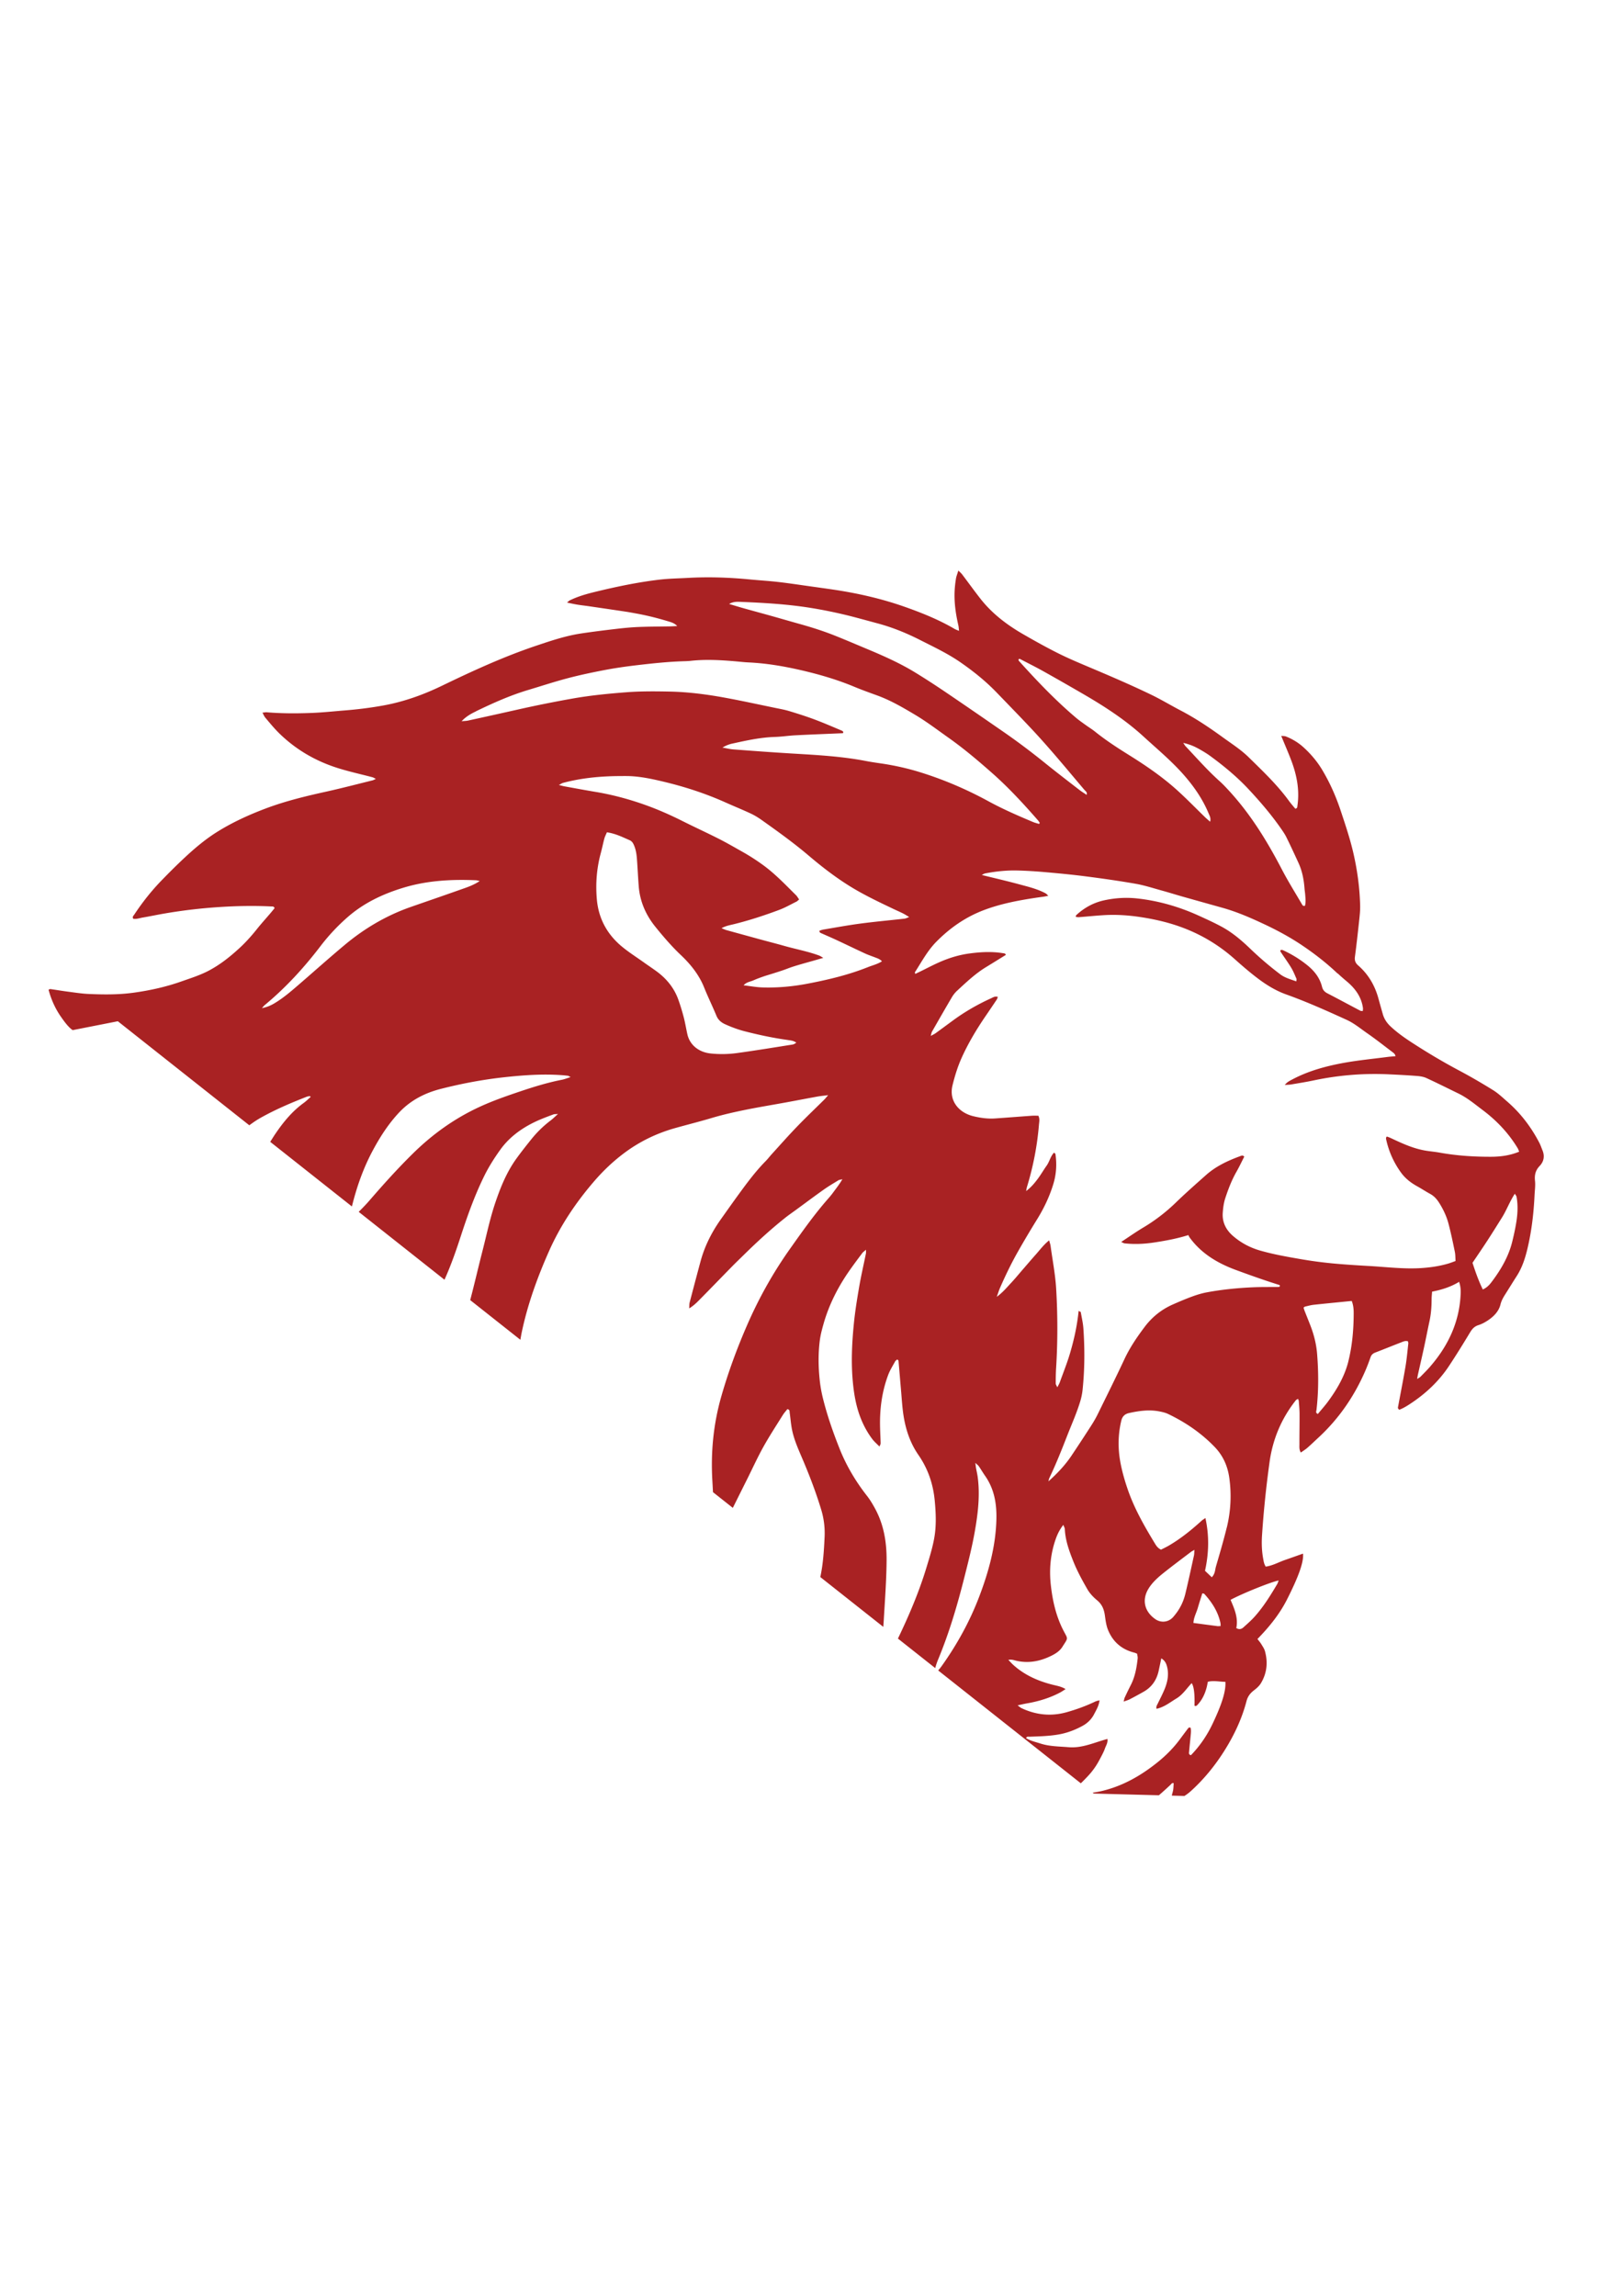
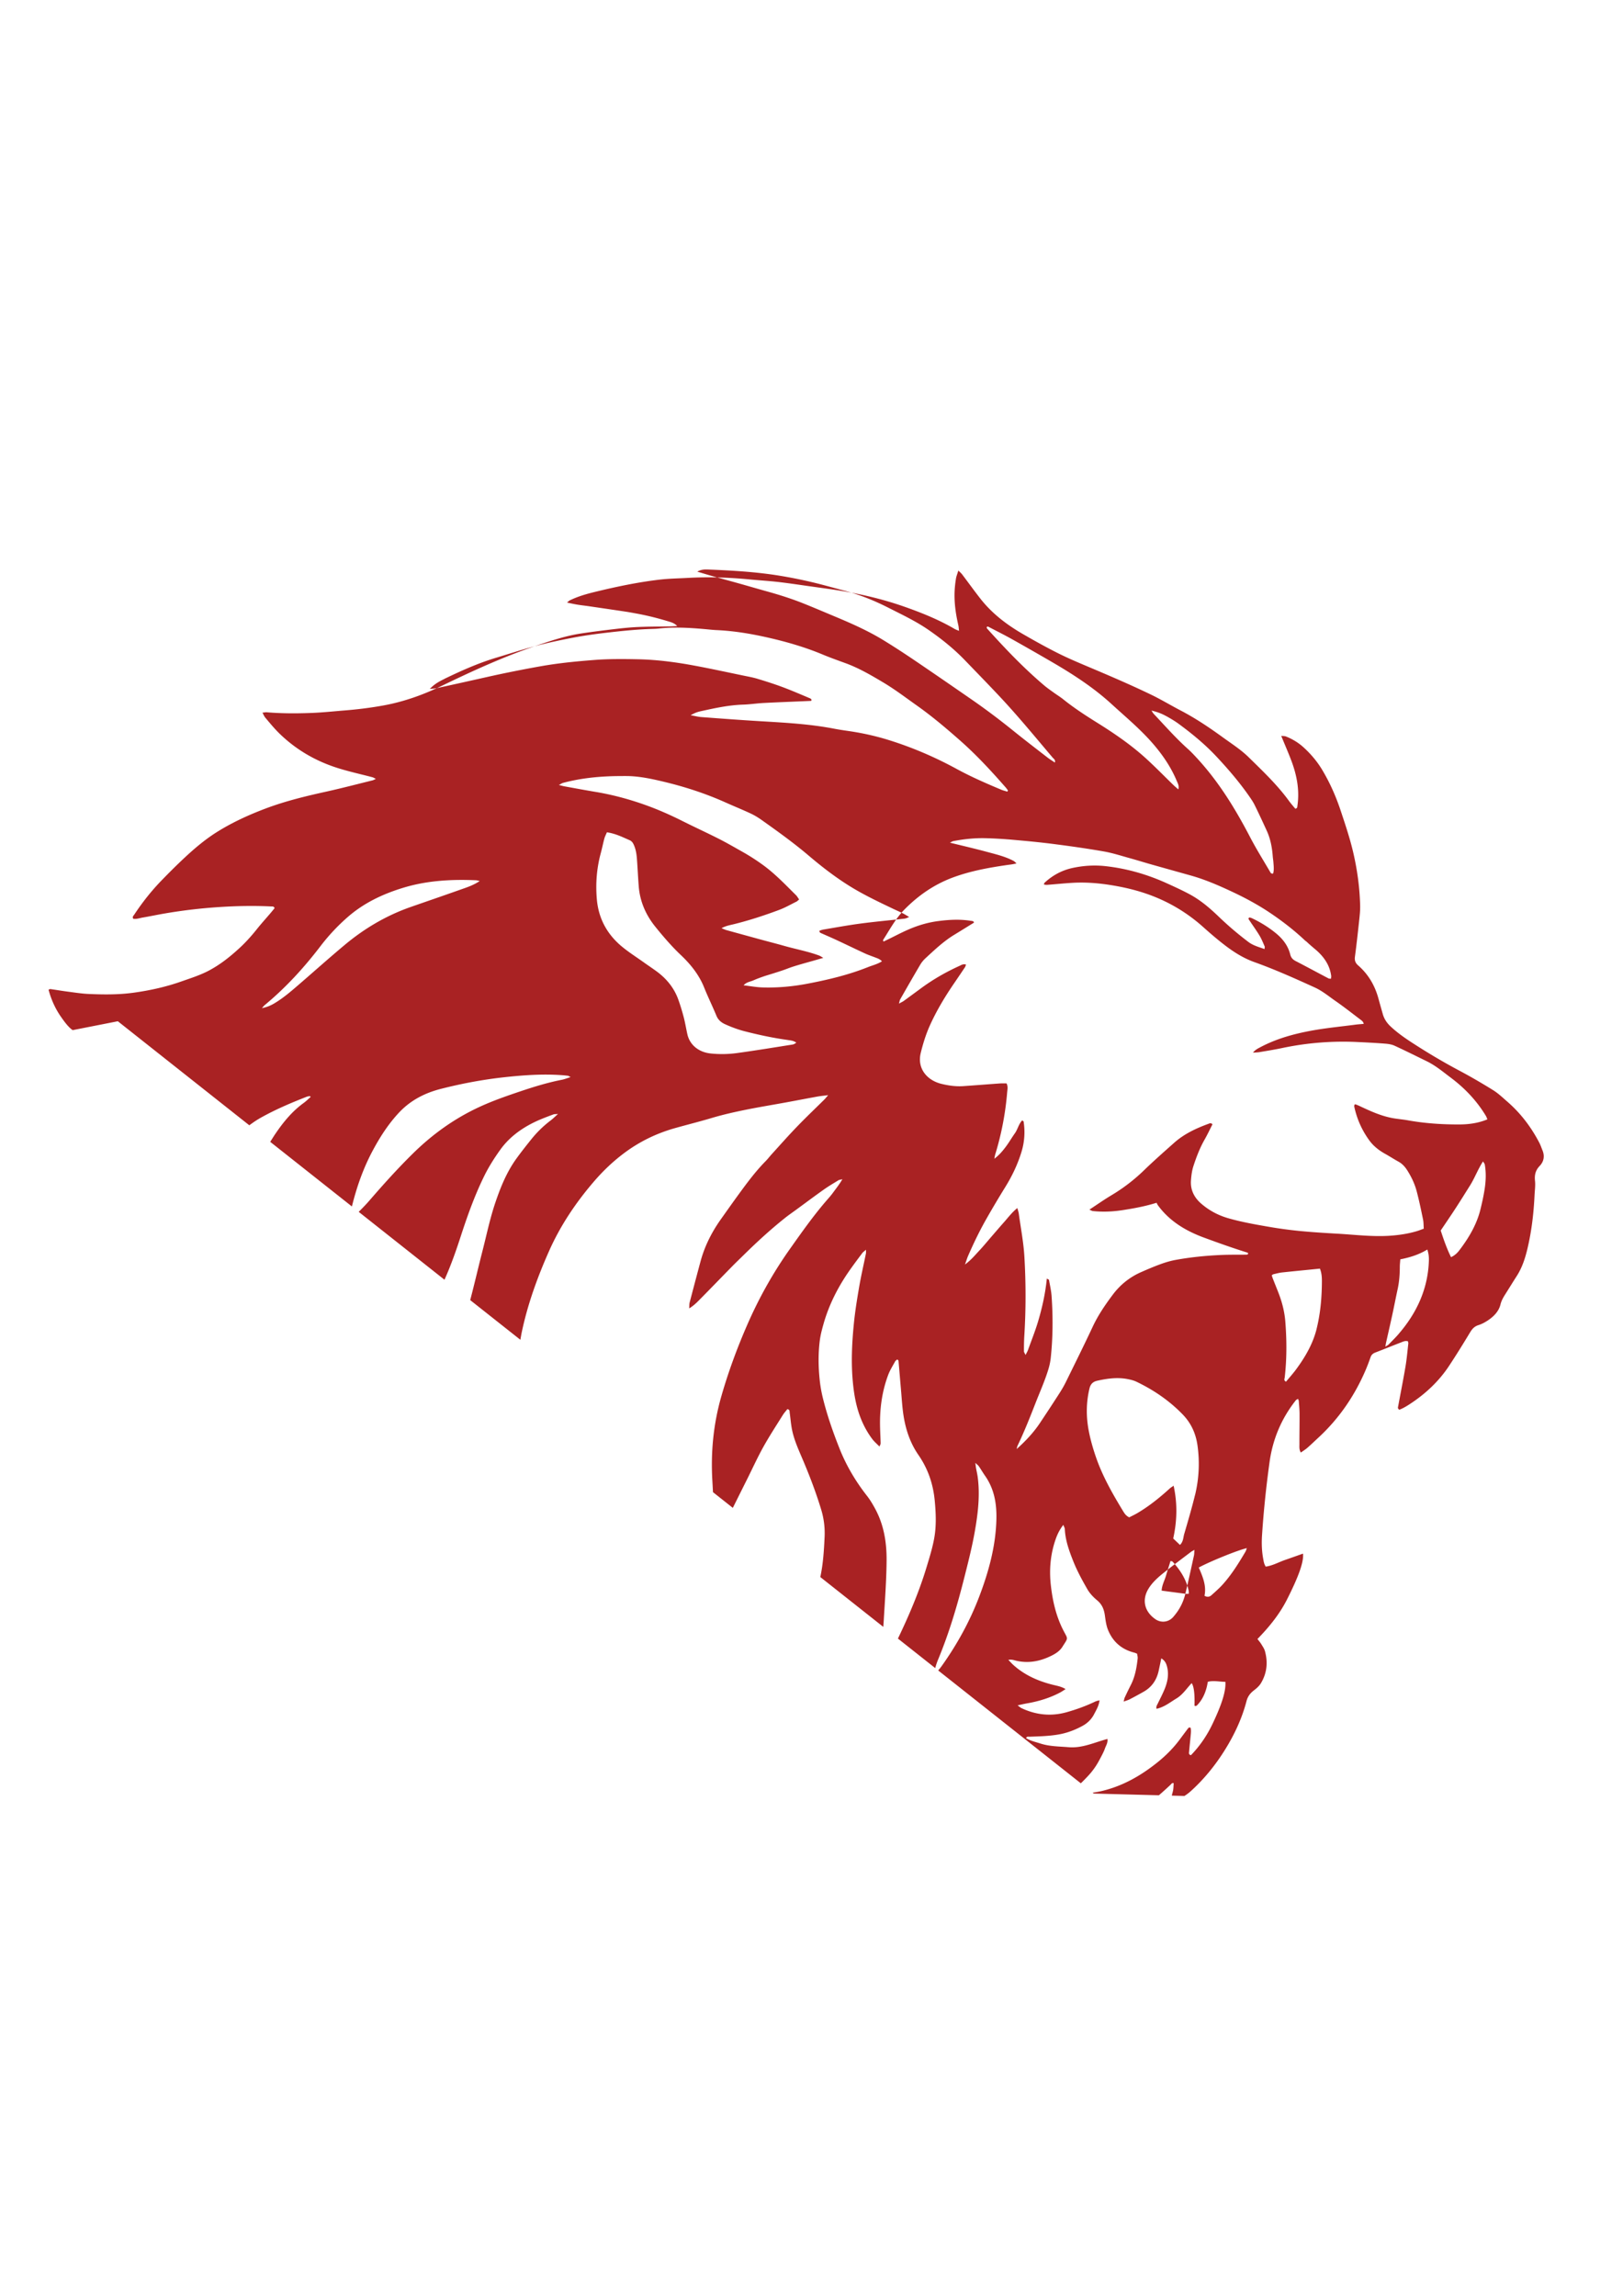
<svg xmlns="http://www.w3.org/2000/svg" data-bbox="17.81 209.221 548.403 449.37" viewBox="0 0 595.28 841.89" data-type="color">
  <g>
-     <path d="M91.44 412.66c1.32-.99 2.69-1.93 4.17-2.76 5.37-3.01 11.06-5.44 16.85-7.7.35-.14.74-.18 1.13-.24.06-.01.16.1.39.26-.87.76-1.66 1.57-2.57 2.23-4.3 3.1-7.49 7.06-10.35 11.24-.68.99-1.29 2.02-1.95 3.03l29.96 23.7c1.75-7.09 4.15-13.99 7.66-20.53 2.63-4.9 5.63-9.61 9.54-13.81 4.15-4.46 9.35-7.24 15.5-8.8 7.62-1.94 15.34-3.39 23.19-4.25 6.96-.76 13.95-1.26 20.97-.77.8.05 1.6.14 2.39.23.18.02.33.16.97.48-1.39.44-2.3.82-3.26 1-5.19 1.02-10.2 2.56-15.16 4.23-5.06 1.7-10.09 3.45-14.91 5.67-9.39 4.32-17.46 10.18-24.57 17.19-5.63 5.54-10.87 11.38-16 17.31-1.21 1.39-2.51 2.72-3.82 4.03l31.46 24.89c2.25-5 4.08-10.15 5.77-15.34 2.49-7.67 5.17-15.29 8.76-22.61 1.67-3.41 3.72-6.64 5.96-9.76 2.84-3.96 6.63-6.99 11.1-9.37 2.68-1.43 5.54-2.5 8.4-3.56.33-.12.74-.07 1.65-.15-1.12.99-1.84 1.72-2.65 2.34a39.926 39.926 0 0 0-7.15 6.95c-1.88 2.34-3.75 4.71-5.5 7.13-3.53 4.91-5.74 10.36-7.64 15.94-1.99 5.83-3.22 11.83-4.74 17.77-1.55 6.03-2.94 12.1-4.53 18.13l18.4 14.55c.17-.94.32-1.88.52-2.81 2.15-10.24 5.73-20.1 10-29.72 4.1-9.24 9.75-17.71 16.51-25.56 3.28-3.81 6.91-7.28 11.02-10.36 5.63-4.22 11.92-7.29 18.89-9.23 4.39-1.23 8.83-2.34 13.19-3.64 4.28-1.28 8.64-2.25 13.03-3.13 4.78-.95 9.6-1.74 14.41-2.62 3.82-.7 7.63-1.44 11.45-2.13 1.17-.21 2.35-.31 3.87-.51-.61.71-.99 1.2-1.43 1.64-3.31 3.28-6.71 6.5-9.93 9.85-3.17 3.27-6.17 6.68-9.23 10.04-.83.91-1.57 1.89-2.44 2.77-3.74 3.81-6.85 8.05-9.95 12.29-2.15 2.96-4.26 5.95-6.37 8.92-3.39 4.77-5.95 9.89-7.45 15.42-1.36 5.03-2.69 10.09-4.01 15.13-.15.58-.1 1.2-.16 2.14 1.61-.98 2.68-2.05 3.72-3.1 4.01-4.05 7.97-8.16 11.96-12.23 1.53-1.56 3.12-3.07 4.68-4.61 4.69-4.6 9.55-9.05 14.74-13.19 1.35-1.08 2.79-2.06 4.19-3.09 3.35-2.45 6.67-4.94 10.06-7.34 1.73-1.23 3.58-2.31 5.4-3.43.28-.17.68-.18 1.44-.38-1.18 2.02-2.42 3.54-3.56 5.1-.5.68-1.05 1.33-1.61 1.97-5.13 5.83-9.55 12.12-13.99 18.38-6.31 8.89-11.54 18.28-15.82 28.13-3.69 8.47-6.86 17.1-9.39 25.91-2.94 10.21-3.95 20.62-3.32 31.18.08 1.36.15 2.72.22 4.09l7.28 5.76c1.78-3.57 3.56-7.14 5.35-10.72 1.94-3.89 3.74-7.85 5.86-11.66 2.21-3.97 4.72-7.8 7.14-11.68.48-.77 1.12-1.46 1.67-2.16.96.23.77.87.84 1.34.26 1.81.4 3.63.71 5.43.64 3.82 2.21 7.38 3.74 10.96 2.7 6.3 5.15 12.67 7.12 19.19.99 3.27 1.39 6.62 1.23 10.02-.23 4.92-.53 9.82-1.57 14.65l23.1 18.27c.06-.85.13-1.7.18-2.56.42-7.28.98-14.57 1.03-21.86.04-6.5-.96-12.93-4.19-18.89-.88-1.63-1.84-3.26-3-4.74-4.22-5.39-7.63-11.17-10.09-17.39-2.42-6.1-4.57-12.27-6.12-18.6-.52-2.13-.9-4.3-1.13-6.48-.51-4.82-.58-9.66.03-14.47.26-2.07.81-4.12 1.38-6.14 2.07-7.3 5.55-14.02 10.05-20.31 1.36-1.91 2.76-3.78 4.17-5.66.26-.34.66-.6 1.35-1.21-.02.76.03 1.08-.03 1.38-.81 4.03-1.75 8.04-2.45 12.09-.79 4.59-1.54 9.19-1.99 13.82-.7 7.08-1.03 14.19-.35 21.31.45 4.74 1.28 9.4 3.16 13.88 1.05 2.49 2.36 4.84 4.02 7.03.67.87 1.55 1.62 2.58 2.67.23-.6.44-.9.43-1.2-.05-1.91-.16-3.83-.21-5.74-.18-6.62.64-13.12 3-19.39.64-1.7 1.66-3.29 2.54-4.92.15-.27.5-.47.77-.7.23.24.44.36.45.49.32 3.63.62 7.27.93 10.9.25 2.82.41 5.64.8 8.45.76 5.39 2.38 10.58 5.59 15.21 3.56 5.16 5.4 10.74 5.97 16.75.43 4.56.63 9.14-.17 13.65-.65 3.67-1.78 7.28-2.87 10.87-2.71 8.95-6.39 17.57-10.46 26.05l13.68 10.82c.29-1.12.66-2.18 1.08-3.19 4.11-9.89 7.09-20.08 9.68-30.37 1.41-5.58 2.83-11.18 3.81-16.84 1.12-6.47 1.89-13.01 1.02-19.59-.16-1.18-.44-2.34-.65-3.51-.07-.43-.11-.87-.22-1.76.66.64 1.04.91 1.28 1.26.8 1.16 1.5 2.38 2.31 3.53 3.36 4.82 4.24 10.18 4.13 15.73-.21 9.86-2.78 19.27-6.3 28.52-3.42 8.99-8.04 17.42-13.71 25.39-.41.59-.88 1.15-1.34 1.7l52.31 41.38c.32-.31.64-.62.95-.93.86-.88 1.73-1.76 2.53-2.69.73-.86 1.41-1.76 2.02-2.7.66-1.01 1.24-2.07 1.8-3.14.56-1.07 1.14-2.14 1.53-3.26.38-1.1 1.15-2.13.92-3.54-4.75 1.26-9.16 3.44-14.22 3.02-3.49-.29-7.04-.26-10.39-1.36-1.76-.57-3.63-.97-5.22-1.96.26-.72.84-.5 1.25-.52 3.5-.13 6.99-.21 10.46-.79 3.21-.53 6.12-1.64 8.89-3.13 1.94-1.04 3.41-2.5 4.37-4.37.79-1.55 1.74-3.04 1.97-5.07-.65.18-1.11.25-1.5.43-3.37 1.62-6.88 2.9-10.52 3.93-5.75 1.62-11.27 1.02-16.59-1.48-.42-.2-.76-.54-1.44-1.03 1.38-.29 2.44-.55 3.5-.73 4.26-.74 8.31-1.98 12.07-3.96.66-.35 1.28-.79 2.03-1.27-1.55-.95-3.15-1.2-4.68-1.58-5.4-1.35-10.3-3.54-14.35-7.15-.63-.56-1.18-1.18-1.96-1.98 1.18-.25 2.01.1 2.81.29 4.52 1.07 8.72.25 12.74-1.69 1.7-.82 3.27-1.8 4.25-3.35 2.2-3.49 2.13-2.7.44-5.94-2.74-5.28-4-10.91-4.65-16.64-.67-5.86-.14-11.66 1.89-17.28.59-1.62 1.35-3.17 2.68-4.9.28.75.54 1.14.55 1.53.18 4.16 1.62 8.09 3.15 11.93 1.4 3.5 3.25 6.88 5.15 10.19.87 1.5 2.18 2.88 3.57 4.03 1.86 1.54 2.53 3.41 2.83 5.56.25 1.8.48 3.66 1.17 5.34 1.7 4.14 4.81 7.07 9.64 8.28.29.07.55.21 1 .38.07.54.27 1.16.21 1.76-.37 3.36-.95 6.68-2.54 9.78-.76 1.48-1.48 2.98-2.18 4.49-.18.38-.23.82-.42 1.53.95-.35 1.61-.52 2.19-.82 1.73-.9 3.45-1.83 5.14-2.79 3.16-1.8 4.84-4.5 5.54-7.78.3-1.41.6-2.83.94-4.47 1.45.9 1.88 2.06 2.17 3.31.62 2.69.12 5.28-.88 7.79-.75 1.87-1.71 3.68-2.59 5.51-.27.57-.71 1.09-.43 1.9 2.88-.65 4.95-2.39 7.25-3.77 2.38-1.43 3.77-3.71 5.62-5.64q1.23 1.76 1.03 8.28c.61.29.91-.12 1.22-.45 1.7-1.86 2.67-4.04 3.27-6.37.16-.62.26-1.24.41-1.96 2.19-.55 4.31.03 6.43.01.23 3.31-1.18 8.04-4.76 15.53-1.99 4.17-4.6 8.02-7.88 11.39-.87-.28-.72-.78-.68-1.2.17-1.91.38-3.81.56-5.72.1-1.07.25-2.14.01-3.14-.67-.3-.86.13-1.06.39-.97 1.27-1.92 2.55-2.87 3.83-2.3 3.11-5.03 5.88-8.11 8.36-6.06 4.88-12.75 8.78-20.67 10.64-1.06.25-2.14.41-3.22.58l.41.32 23.88.63c1.45-1.24 2.86-2.53 4.25-3.83.32-.3.53-.8 1.18-.6-.06.81-.06 1.63-.18 2.43-.11.72-.38 1.41-.5 2.13l4.63.12c.82-.53 1.61-1.11 2.42-1.85 4.91-4.46 8.99-9.54 12.4-15.01 3.51-5.62 6.29-11.58 7.94-17.91.45-1.73 1.36-2.92 2.79-4.01.98-.74 1.95-1.63 2.54-2.64 2.19-3.68 2.55-7.63 1.44-11.67-.26-.95-.89-1.82-1.42-2.7-.38-.61-.88-1.17-1.33-1.77 4.4-4.51 8.15-9.17 10.85-14.52 4.15-8.2 6.18-13.69 5.86-16.79-2.26.8-4.47 1.59-6.69 2.36-2.3.8-4.42 2.04-6.98 2.41-.65-.99-.77-1.97-.95-2.95-.51-2.8-.6-5.63-.42-8.46.59-9.01 1.53-17.99 2.77-26.95 1.16-8.32 4.28-15.87 9.65-22.66.15-.19.45-.3.78-.51.12.33.26.55.28.78.12 1.55.28 3.1.29 4.65.02 3.74-.06 7.47-.05 11.21 0 .96-.14 1.97.52 3.06.88-.64 1.71-1.13 2.41-1.75 1.37-1.2 2.67-2.46 4-3.69 7.69-7.1 13.3-15.41 17.29-24.66.69-1.61 1.31-3.25 1.88-4.89.3-.86.87-1.36 1.76-1.7 3.13-1.2 6.23-2.47 9.35-3.67.8-.31 1.61-.74 2.59-.44.05.27.17.54.14.8-.32 2.81-.56 5.63-1.03 8.42-.82 4.86-1.79 9.7-2.68 14.55-.08.42-.3.89.42 1.33 1.18-.45 2.34-1.11 3.46-1.83 5.95-3.82 10.95-8.49 14.72-14.17 2.68-4.05 5.23-8.17 7.73-12.32.76-1.26 1.56-2.23 3.13-2.72 1.21-.38 2.35-1.01 3.4-1.7 2.23-1.48 4.04-3.37 4.65-5.85.34-1.39.99-2.54 1.74-3.72 1.4-2.2 2.75-4.43 4.17-6.63 2.06-3.18 3.17-6.68 4.01-10.24 1.52-6.43 2.27-12.95 2.58-19.52.08-1.73.35-3.48.17-5.19-.23-2.12.13-3.87 1.72-5.53 1.52-1.59 1.88-3.58 1.04-5.65-.38-.94-.7-1.91-1.17-2.82-2.95-5.66-6.77-10.78-11.78-15.12-1.67-1.45-3.29-3.01-5.17-4.18-4.06-2.52-8.2-4.94-12.44-7.19-5.98-3.18-11.77-6.63-17.4-10.29-2.77-1.8-5.46-3.71-7.85-5.96-1.37-1.3-2.29-2.75-2.78-4.46-.52-1.86-1.06-3.71-1.56-5.57-1.27-4.71-3.6-8.9-7.49-12.29-1.05-.92-1.34-1.87-1.17-3.17.57-4.25 1.04-8.52 1.5-12.78.21-1.99.46-4.01.41-6-.16-6.4-1-12.72-2.43-19-1.22-5.37-2.98-10.6-4.72-15.83-1.72-5.17-3.92-10.16-6.76-14.91-1.84-3.08-4.15-5.82-6.87-8.29-1.87-1.7-4.03-3.01-6.44-3.97-.48-.19-1.07-.14-1.72-.21 1.3 3.19 2.6 6.15 3.74 9.17 2 5.33 3.02 10.78 2.2 16.42-.06.42.04.94-.78 1.12-.73-.9-1.55-1.81-2.26-2.78-4.28-5.91-9.63-10.99-14.89-16.14-2.82-2.76-6.21-4.92-9.42-7.25-4.95-3.59-10.03-7.01-15.53-9.88-3.57-1.86-7-3.94-10.63-5.7-7.61-3.68-15.42-7.02-23.24-10.32-3.81-1.61-7.64-3.23-11.32-5.09-4.38-2.21-8.66-4.6-12.89-7.05-5.88-3.42-11.14-7.51-15.23-12.71-2.34-2.97-4.52-6.03-6.81-9.04-.31-.42-.75-.76-1.36-1.38-.36 1.18-.72 2.03-.87 2.9-.24 1.44-.41 2.89-.49 4.35-.23 4.31.37 8.56 1.34 12.77.14.59.16 1.21.27 2.09-.72-.3-1.17-.44-1.56-.66-5.76-3.39-12.01-5.91-18.36-8.15-8.43-2.97-17.19-4.97-26.11-6.3-2.77-.41-5.55-.79-8.32-1.18-3.97-.55-7.92-1.16-11.9-1.62-3.58-.41-7.19-.62-10.78-.97-7.5-.71-15-.96-22.52-.53-3.4.19-6.82.23-10.19.62-8.05.94-15.94 2.6-23.76 4.5-3.18.77-6.34 1.68-9.27 3.11-.3.14-.52.41-1.02.82 1.5.3 2.65.56 3.8.75 1.28.21 2.58.35 3.87.53 4.65.68 9.3 1.36 13.95 2.06 1.29.19 2.56.44 3.84.67 4.03.73 7.99 1.74 11.89 2.93.99.3 2.06.6 3.07 1.66-1.19.06-2.04.12-2.88.13-3.81.07-7.61.06-11.42.22-2.69.11-5.39.38-8.06.69-4.26.5-8.53 1.03-12.77 1.66-5.65.84-11.01 2.64-16.35 4.43-12.04 4.03-23.44 9.27-34.74 14.73-6.72 3.25-13.76 5.82-21.27 7.21-4.81.89-9.66 1.49-14.54 1.88-4.19.34-8.37.79-12.57.93-5.3.19-10.62.19-15.92-.26-.44-.04-.91.08-1.61.15.44.78.67 1.38 1.08 1.86 1.53 1.8 3.03 3.65 4.71 5.34 6.07 6.06 13.4 10.45 21.89 13.12 4.16 1.31 8.46 2.24 12.69 3.36.36.1.68.32 1.23.6-.55.25-.87.45-1.23.54-5.59 1.38-11.16 2.84-16.79 4.09-7.58 1.67-15.1 3.48-22.33 6.2-6.21 2.34-12.19 5.07-17.73 8.52-5.13 3.19-9.58 7.14-13.85 11.23-2.27 2.17-4.48 4.4-6.67 6.65-3.78 3.9-7.09 8.11-10.03 12.56-.27.4-.82.82-.33 1.5 1.18.2 2.31-.26 3.47-.45 2.75-.47 5.48-1.05 8.23-1.52 6.69-1.14 13.43-1.92 20.23-2.35 6.2-.39 12.41-.5 18.62-.2.45.02 1.03-.11 1.26.65-.54.65-1.12 1.37-1.72 2.07-1.53 1.79-3.13 3.55-4.59 5.38-2 2.51-4.12 4.92-6.51 7.12-3.45 3.18-7.12 6.12-11.4 8.37-3.13 1.64-6.54 2.71-9.89 3.89-5.7 2.02-11.61 3.33-17.66 4.16-5.48.75-10.99.7-16.49.45-2.49-.11-4.97-.51-7.45-.83-2.18-.28-4.34-.65-6.51-.96-.17-.02-.36.11-.68.23.95 3.55 2.43 6.92 4.6 10.01 1.08 1.53 2.2 3.11 3.62 4.35.2.17.42.3.62.47l16.57-3.26 48.22 38.15Zm199.42-29.64c-6.79 1.07-13.58 2.19-20.4 3.13-3.26.45-6.57.52-9.89.16-4.33-.48-7.59-3.14-8.46-7.05-.46-2.05-.79-4.14-1.32-6.18-.58-2.21-1.24-4.41-2.02-6.58-1.48-4.09-4.15-7.48-7.82-10.2-1.64-1.21-3.35-2.33-5-3.52-2.69-1.91-5.51-3.7-8-5.79-5.47-4.6-8.42-10.37-9.03-17.11-.52-5.77-.08-11.47 1.45-17.1.48-1.76.83-3.56 1.31-5.33.19-.69.55-1.34.92-2.24 3.2.47 5.75 1.78 8.36 2.91.97.42 1.36 1.3 1.71 2.17.8 2.01.91 4.11 1.05 6.2.19 2.82.33 5.64.55 8.46.42 5.52 2.53 10.49 6.12 14.93 2.92 3.61 5.94 7.13 9.36 10.37 3.65 3.46 6.67 7.28 8.5 11.84 1.41 3.51 3.09 6.93 4.54 10.43.62 1.48 1.73 2.44 3.21 3.1 2.34 1.05 4.73 1.95 7.26 2.59 4.06 1.04 8.14 1.94 12.28 2.64 1.18.2 2.37.37 3.56.55.98.15 1.99.22 2.99.97-.47.25-.82.57-1.22.63Zm41.05-46.16c-5.46.62-10.93 1.11-16.36 1.83-4.54.6-9.05 1.44-13.57 2.19-.48.08-.94.27-1.38.39-.17.67.34.83.78 1.02 1.8.8 3.61 1.58 5.4 2.41 3.48 1.62 6.93 3.3 10.41 4.91 1.16.54 2.38.95 3.58 1.41.9.36 1.88.6 2.71 1.5-1.63 1.05-3.47 1.47-5.15 2.14-7.16 2.86-14.7 4.65-22.33 6.1-5.4 1.02-10.88 1.51-16.4 1.34-2.18-.07-4.36-.48-6.87-.78 1.1-1.23 2.46-1.3 3.55-1.79 1.17-.52 2.37-.97 3.58-1.39 1.21-.42 2.45-.77 3.67-1.16 1.23-.39 2.46-.77 3.67-1.19 1.12-.38 2.22-.84 3.34-1.21 1.21-.4 2.45-.76 3.69-1.12 1.24-.36 2.48-.7 3.72-1.05 1.23-.35 2.45-.7 4.02-1.15-.72-.4-1.09-.69-1.52-.85-4.1-1.52-8.43-2.31-12.64-3.5-2.96-.84-5.96-1.6-8.93-2.41-4.13-1.13-8.25-2.26-12.37-3.4-.54-.15-1.05-.4-1.87-.72 1.57-.87 3.03-1.11 4.43-1.45 5.7-1.4 11.25-3.22 16.7-5.26 2.2-.82 4.25-2 6.35-3.04.33-.16.58-.47.98-.79-.41-.57-.71-1.15-1.17-1.6-3.88-3.82-7.59-7.78-12.1-11.05-2.36-1.72-4.8-3.29-7.36-4.74-2.9-1.63-5.78-3.31-8.75-4.82-4.38-2.22-8.86-4.27-13.25-6.47-4.48-2.25-9.06-4.29-13.83-5.99-5.9-2.1-11.93-3.73-18.16-4.77-3.84-.64-7.67-1.36-11.5-2.05-.48-.09-.95-.23-2-.49.8-.42 1.12-.66 1.48-.76 5.49-1.47 11.13-2.18 16.84-2.42 2.1-.09 4.21-.1 6.31-.1 4.75.01 9.34 1.01 13.9 2.1 7.77 1.86 15.3 4.32 22.52 7.55 3.05 1.37 6.17 2.63 9.2 4.04 1.42.66 2.78 1.48 4.04 2.37 5.93 4.21 11.83 8.44 17.35 13.13 4.91 4.17 10.05 8.14 15.65 11.56 4.84 2.95 10 5.4 15.15 7.86 1.24.59 2.51 1.14 3.74 1.75.69.34 1.33.77 2.31 1.34-.72.27-1.12.5-1.54.55Zm102.85 247.59c-.67 2.77-1.88 5.35-3.74 7.65-.35.44-.7.89-1.11 1.27-1.71 1.59-4.25 1.75-6.22.35-4.11-2.91-4.79-7.16-2.55-10.96 1.33-2.26 3.31-4.09 5.4-5.77 3.36-2.69 6.83-5.27 10.26-7.88.22-.17.49-.3 1.28-.77-.06.96-.04 1.48-.14 1.98-1.04 4.72-2.05 9.44-3.18 14.14Zm11.66 11.85c-2.86-.37-5.72-.75-8.7-1.15.1-2.03 1.1-3.73 1.62-5.55.5-1.75 1.08-3.5 1.64-5.31.26.07.62.07.76.23 2.85 3.14 5.04 6.59 5.89 10.64.07.34.04.69.06 1.13-.5.01-.9.07-1.27.02Zm3.53-36.16c-1.17 4.79-2.57 9.54-3.96 14.29-.37 1.28-.29 2.73-1.54 3.96l-2.48-2.36c1.4-6.38 1.6-12.69.15-19.35-.68.47-1.08.69-1.39.98-3.68 3.35-7.55 6.49-11.93 9.07-.99.58-2.04 1.07-2.97 1.55-1.24-.61-1.78-1.51-2.3-2.37-3.84-6.32-7.49-12.73-9.87-19.63-1.2-3.47-2.21-7.03-2.83-10.61-.83-4.89-.74-9.8.43-14.67.36-1.51 1.21-2.46 2.83-2.82 3.71-.82 7.46-1.35 11.27-.58 1.07.21 2.17.48 3.12.94 6.44 3.09 12.16 7.03 17 12.04 3.18 3.3 4.81 7.13 5.4 11.38.85 6.11.54 12.21-.92 18.21Zm19.03 19.43c-.25.65-.34 1.01-.52 1.31-2.51 4.24-5.1 8.45-8.49 12.18-1.21 1.32-2.58 2.51-3.93 3.73-.69.62-1.51.87-2.6.24.78-3.64-.65-7.02-2.1-10.35 4.02-2.2 14.74-6.55 17.63-7.1Zm25.57-80.34c-1.35 5.4-4.14 10.21-7.49 14.76-1.15 1.57-2.48 3.03-3.71 4.53-.94-.45-.54-1.04-.49-1.51.79-6.82.77-13.64.23-20.48-.28-3.58-1.14-7.02-2.44-10.39-.7-1.81-1.43-3.6-2.14-5.41-.16-.41-.28-.84-.4-1.21.27-.19.41-.35.58-.39 1.07-.24 2.13-.55 3.21-.66 4.55-.49 9.11-.92 13.88-1.4.67 1.71.73 3.27.72 4.8-.03 5.84-.53 11.65-1.96 17.36Zm30.12 1.78c-1.17 1.35-2.46 2.62-3.72 3.9-.24.24-.59.39-1.18.77.14-.76.2-1.2.3-1.63.76-3.38 1.54-6.75 2.27-10.13.68-3.12 1.27-6.25 1.95-9.37.59-2.69.78-5.4.79-8.14 0-.89.11-1.78.18-2.75 3.54-.7 6.81-1.71 9.91-3.6.5 1.52.62 2.83.57 4.16-.35 10.08-4.29 18.93-11.08 26.78Zm31.49-52.91c-.4 2.52-.95 5.01-1.57 7.49-1.3 5.11-3.91 9.69-7.11 14-.88 1.18-1.75 2.42-3.62 3.27-1.6-3.27-2.7-6.47-3.78-9.77 1.8-2.68 3.64-5.36 5.41-8.08 1.83-2.8 3.59-5.65 5.37-8.48 1.72-2.74 2.79-5.78 4.74-8.78.33.56.59.83.64 1.12.55 3.09.41 6.18-.08 9.24Zm-65.51-91.14c1.11 1.06 2.28 2.06 3.46 3.05 3.12 2.64 5.26 5.74 5.79 9.65.05.34-.04.69-.06 1.11-.38-.05-.71-.01-.93-.14-4-2.1-7.96-4.25-11.97-6.32-1.13-.58-1.76-1.26-2.06-2.48-.77-3.1-2.65-5.64-5.28-7.78-2.72-2.22-5.69-4.05-8.91-5.55-.25-.12-.55-.14-.8-.2-.53.35-.22.69-.03.97 1.24 1.88 2.58 3.71 3.74 5.63.77 1.27 1.31 2.66 1.91 4.01.09.21-.02.5-.05.97-2.13-.76-4.19-1.3-5.92-2.61-3.79-2.87-7.38-5.92-10.77-9.17-3.25-3.13-6.67-6.09-10.76-8.3-2.67-1.44-5.46-2.71-8.23-3.97-7.14-3.26-14.65-5.46-22.59-6.35-4.12-.46-8.21-.2-12.23.68-4 .88-7.35 2.78-10.21 5.43-.12.11-.11.33-.21.63.38.04.75.14 1.1.12 3.19-.24 6.38-.58 9.57-.76 4.31-.24 8.64.06 12.89.69 4.14.62 8.23 1.48 12.24 2.73 8.61 2.69 16.07 6.96 22.56 12.75 2.65 2.37 5.35 4.7 8.2 6.87 3.23 2.46 6.7 4.64 10.68 6.06 7.56 2.71 14.84 5.98 22.11 9.29 2.81 1.28 5.11 3.23 7.58 4.94 3.11 2.16 6.08 4.5 9.09 6.78.5.39 1.13.74 1.28 1.63-1.06.1-2.03.15-2.99.28-5.34.7-10.73 1.21-16.01 2.17-6.57 1.2-12.99 2.96-18.85 6.07-.92.49-1.89.92-2.76 2.03 1.01-.08 1.69-.08 2.35-.19 2.75-.47 5.51-.9 8.23-1.48 9.12-1.93 18.35-2.68 27.71-2.23 3.41.16 6.81.33 10.21.6 1.18.09 2.43.29 3.46.77 3.94 1.81 7.8 3.75 11.69 5.64 3.31 1.61 6.04 3.92 8.9 6.07 5.25 3.93 9.59 8.57 12.87 14.01.23.38.35.82.55 1.27-3.36 1.4-6.84 1.86-10.33 1.87-6.32.02-12.62-.4-18.85-1.52-1.57-.28-3.18-.43-4.76-.67-4.72-.72-8.92-2.68-13.11-4.65-.45-.21-.91-.38-1.37-.55-.05-.02-.15.04-.3.1-.04.23-.16.5-.11.74.95 4.44 2.75 8.57 5.5 12.36 1.53 2.11 3.55 3.7 5.9 5 1.63.91 3.17 1.92 4.81 2.82 1.52.84 2.52 2.04 3.37 3.41 1.5 2.41 2.67 4.93 3.36 7.61.88 3.37 1.59 6.78 2.29 10.19.22 1.06.18 2.16.27 3.38-.9.32-1.71.65-2.54.9-3.24.97-6.57 1.46-9.99 1.69-6.44.42-12.81-.4-19.21-.76-4.6-.26-9.21-.55-13.79-.99a153.3 153.3 0 0 1-11.3-1.53c-5.02-.87-10.04-1.75-14.93-3.16-3.81-1.1-7.14-2.94-9.98-5.43-2.56-2.25-3.89-5.07-3.65-8.39.13-1.82.35-3.62.93-5.38 1.09-3.32 2.33-6.57 4.09-9.66 1.05-1.84 1.94-3.76 2.87-5.56-.59-.65-1.07-.33-1.49-.18-4.58 1.67-8.91 3.72-12.48 6.88-3.79 3.37-7.6 6.72-11.22 10.23a64.873 64.873 0 0 1-11.9 9.1c-2.66 1.59-5.18 3.37-8.06 5.26.65.27.94.48 1.25.51 3.71.41 7.4.22 11.07-.35 4.04-.63 8.05-1.35 12.32-2.68.14.26.27.61.5.92 4.15 5.7 10 9.31 16.88 11.85 5.3 1.95 10.61 3.85 16.01 5.53.08.02.12.14.18.21.03.53-.4.51-.78.52-3 .03-6.01-.02-9.02.11-5.7.25-11.37.81-16.97 1.85-1.85.35-3.67.9-5.43 1.55-2.41.88-4.77 1.89-7.1 2.92-4.23 1.87-7.63 4.67-10.27 8.17-2.82 3.75-5.45 7.6-7.42 11.82-3.17 6.78-6.51 13.49-9.81 20.21-.69 1.41-1.49 2.78-2.34 4.11a718.07 718.07 0 0 1-7.22 11.01c-2.33 3.51-5.26 6.6-8.52 9.53.11-.41.15-.85.33-1.23 2.44-5.09 4.51-10.31 6.55-15.54 1.67-4.28 3.58-8.49 4.87-12.89.35-1.23.61-2.49.75-3.75.8-7.55.84-15.12.31-22.68-.14-2-.61-3.97-.96-5.95-.02-.11-.29-.19-.78-.48-.55 5.44-1.68 10.53-3.16 15.54-1.06 3.6-2.48 7.11-3.75 10.66-.19.51-.48.98-.9 1.83-.3-.67-.59-1.02-.59-1.36 0-1.92.02-3.84.14-5.74.6-9.67.59-19.34.02-29-.31-5.27-1.34-10.5-2.05-15.75-.08-.59-.3-1.17-.53-2.05-2.03 1.66-3.35 3.46-4.83 5.13-1.57 1.77-3.1 3.56-4.65 5.35-1.49 1.71-2.91 3.47-4.47 5.13-1.53 1.62-2.91 3.37-5.26 5.11.53-1.47.81-2.42 1.21-3.32 1.96-4.48 4.08-8.89 6.51-13.18 2.29-4.04 4.67-8.04 7.12-12 2.5-4.05 4.52-8.32 5.89-12.81 1.11-3.63 1.36-7.35.78-11.1-.02-.13-.26-.24-.52-.46-1.33 1.4-1.63 3.27-2.7 4.77-1.14 1.6-2.11 3.31-3.29 4.88-1.12 1.49-2.3 2.96-4.23 4.44.15-.76.19-1.13.29-1.47 2.3-7.48 3.77-15.09 4.41-22.84.09-1.07.38-2.16-.22-3.33-.79 0-1.57-.04-2.35.01-4.49.32-8.98.68-13.47.99-2.72.19-5.39-.18-8.03-.82-5.34-1.29-9.01-5.67-7.63-11.32.83-3.38 1.85-6.71 3.28-9.93 2.46-5.5 5.57-10.68 9.01-15.7 1.32-1.93 2.63-3.87 3.93-5.81.18-.27.25-.61.4-.99-1.05-.33-1.72.16-2.39.47-5.02 2.28-9.74 4.99-14.11 8.21-2.1 1.54-4.19 3.09-6.3 4.62-.44.32-.97.55-1.81 1.02.23-.77.27-1.23.48-1.6 2.4-4.19 4.8-8.39 7.26-12.56.51-.87 1.17-1.72 1.93-2.42 3.37-3.1 6.68-6.28 10.71-8.72 2.4-1.46 4.78-2.95 7.16-4.41-.15-.64-.72-.59-1.18-.66-4-.64-7.97-.42-11.97.1-3.91.51-7.58 1.63-11.11 3.18-2.42 1.06-4.75 2.3-7.12 3.46-.6.29-1.2.57-1.83.88-.07-.3-.19-.5-.13-.61 2.48-3.84 4.59-7.89 7.9-11.23 4.94-4.99 10.62-9.01 17.53-11.61 6.53-2.45 13.37-3.67 20.29-4.67.49-.07.99-.12 1.48-.2.49-.08.97-.18 1.73-.33-.45-.4-.71-.75-1.08-.94-3.07-1.63-6.48-2.42-9.84-3.33-4.41-1.19-8.88-2.22-13.5-3.36.48-.22.86-.5 1.29-.58 3.83-.73 7.71-1.15 11.62-1.06 3.4.08 6.81.29 10.2.59 4.99.44 9.98.91 14.95 1.55 6.15.79 12.3 1.66 18.41 2.73 3.23.57 6.37 1.6 9.53 2.47 2.59.71 5.15 1.52 7.73 2.25 4.88 1.38 9.76 2.74 14.65 4.11 5.29 1.49 10.26 3.66 15.16 5.96 5 2.34 9.83 4.97 14.34 8.04 4.51 3.06 8.77 6.4 12.67 10.11Zm-51.26-82.52c1.54.86 3.07 1.75 4.47 2.77 5.01 3.67 9.76 7.59 13.95 12.06 4.31 4.6 8.38 9.35 11.94 14.45.75 1.08 1.51 2.17 2.08 3.33 1.52 3.08 2.96 6.19 4.39 9.31 1.42 3.07 2.02 6.3 2.26 9.59.06.73.19 1.45.24 2.18.1 1.36.27 2.72-.1 4.04-.74.2-.95-.3-1.15-.66-2.45-4.19-5.04-8.33-7.27-12.61-5.48-10.51-11.65-20.63-19.99-29.54-.91-.98-1.83-1.95-2.83-2.84-4.52-4.05-8.47-8.56-12.59-12.92-.19-.2-.31-.45-.81-1.18 2.25.52 3.88 1.18 5.4 2.03Zm-64.92-32.6c2.78 1.45 5.59 2.85 8.32 4.38 4.86 2.72 9.7 5.49 14.52 8.29 7.87 4.57 15.47 9.5 22.07 15.55 5.16 4.72 10.6 9.24 15.13 14.48 3.61 4.16 6.67 8.68 8.75 13.67.38.9.95 1.81.58 3.12-.72-.64-1.28-1.1-1.81-1.61-3.29-3.19-6.49-6.48-9.88-9.58-5.46-5-11.62-9.24-18-13.22-4.3-2.68-8.54-5.43-12.46-8.58-1.12-.9-2.38-1.67-3.56-2.52-1.18-.85-2.38-1.68-3.48-2.61-7.58-6.42-14.34-13.53-20.9-20.81-.12-.13-.15-.32-.22-.49.26-.51.66-.22.94-.07Zm-102.79-21.13c8.61.35 17.21.85 25.72 2.22 5.23.85 10.4 1.93 15.52 3.26 2.98.78 5.95 1.6 8.93 2.4 5.4 1.45 10.51 3.52 15.43 6.01 5.08 2.58 10.25 5 14.91 8.22 4.81 3.32 9.31 6.94 13.3 11.07 4.37 4.53 8.77 9.04 13.07 13.63 6.7 7.16 12.88 14.71 19.19 22.15.4.46 1.11.83.81 1.81-.92-.62-1.81-1.15-2.61-1.77-4.28-3.31-8.58-6.61-12.78-10-4.96-4-10.06-7.84-15.33-11.48-6.94-4.8-13.9-9.6-20.9-14.34-3.7-2.5-7.45-4.95-11.28-7.29-5.59-3.42-11.63-6.1-17.73-8.65-3.82-1.6-7.63-3.23-11.48-4.77-4.4-1.77-8.95-3.2-13.55-4.48-3.35-.93-6.69-1.91-10.04-2.85-3.35-.94-6.71-1.84-10.06-2.78-1.8-.51-3.59-1.06-5.38-1.59 1.48-.88 2.88-.83 4.26-.77Zm-97.1 40.12c6.18-2.98 12.44-5.8 19.11-7.8 4.84-1.45 9.64-3.03 14.53-4.32 4.41-1.16 8.89-2.11 13.39-2.97 3.81-.73 7.67-1.29 11.53-1.75 5.95-.7 11.91-1.35 17.92-1.52.7-.02 1.4-.05 2.1-.12 5.6-.63 11.2-.31 16.8.18 1.5.13 2.99.31 4.49.38 6.44.29 12.75 1.35 18.98 2.77 6.81 1.55 13.49 3.49 19.9 6.16 2.73 1.14 5.53 2.14 8.33 3.16 4.97 1.8 9.44 4.42 13.89 7.07 4.37 2.6 8.37 5.66 12.49 8.57 5.63 3.99 10.83 8.41 15.95 12.93 6 5.31 11.33 11.11 16.53 17.04.31.35.57.74.84 1.11-.08.15-.16.29-.24.43-.73-.23-1.48-.4-2.18-.69-5.55-2.33-11.07-4.73-16.32-7.59-7.86-4.29-16.1-7.85-24.74-10.56-4.82-1.52-9.8-2.63-14.86-3.37-1.88-.27-3.76-.55-5.62-.91-8.87-1.7-17.88-2.17-26.88-2.71-7.2-.43-14.4-.97-21.59-1.51-1.18-.09-2.34-.39-3.95-.67 1.39-.82 2.47-1.21 3.62-1.46 5.15-1.13 10.29-2.28 15.64-2.44 2.49-.08 4.97-.47 7.47-.6 5.79-.3 11.59-.51 17.46-.77.4-.66-.34-.91-.8-1.1-3.27-1.38-6.53-2.79-9.87-4.03-2.97-1.1-6-2.06-9.04-2.98-1.61-.49-3.29-.79-4.95-1.13-6.06-1.25-12.1-2.57-18.19-3.7-6.79-1.26-13.63-2.17-20.57-2.32-5.31-.11-10.63-.16-15.92.24-6.68.51-13.33 1.16-19.92 2.33-6.57 1.17-13.1 2.47-19.6 3.93-6.2 1.4-12.41 2.77-18.62 4.13-.64.14-1.32.14-2.38.24 1.66-1.78 3.47-2.75 5.29-3.63ZM97.04 368.62c7.8-6.45 14.49-13.79 20.49-21.64 2.98-3.9 6.33-7.49 10.09-10.76 5.73-4.99 12.55-8.29 20.03-10.59 8.76-2.71 17.79-3.23 26.96-2.83.28.01.56.11 1.35.28-2.51 1.67-4.98 2.41-7.37 3.26-5.96 2.11-11.93 4.16-17.9 6.24-9.07 3.17-17.06 7.93-24.18 13.87-5.88 4.91-11.57 10.02-17.38 15.02-2.68 2.31-5.38 4.61-8.49 6.46-1.25.74-2.53 1.35-4.58 1.78.57-.64.75-.89.98-1.09Z" fill="#a92223" data-color="1" />
+     <path d="M91.44 412.66c1.32-.99 2.69-1.93 4.17-2.76 5.37-3.01 11.06-5.44 16.85-7.7.35-.14.74-.18 1.13-.24.06-.01.16.1.39.26-.87.76-1.66 1.57-2.57 2.23-4.3 3.1-7.49 7.06-10.35 11.24-.68.99-1.29 2.02-1.95 3.03l29.96 23.7c1.75-7.09 4.15-13.99 7.66-20.53 2.63-4.9 5.63-9.61 9.54-13.81 4.15-4.46 9.35-7.24 15.5-8.8 7.62-1.94 15.34-3.39 23.19-4.25 6.96-.76 13.95-1.26 20.97-.77.8.05 1.6.14 2.39.23.18.02.33.16.97.48-1.39.44-2.3.82-3.26 1-5.19 1.02-10.2 2.56-15.16 4.23-5.06 1.7-10.09 3.45-14.91 5.67-9.39 4.32-17.46 10.18-24.57 17.19-5.63 5.54-10.87 11.38-16 17.31-1.21 1.39-2.51 2.72-3.82 4.03l31.46 24.89c2.25-5 4.08-10.15 5.77-15.34 2.49-7.67 5.17-15.29 8.76-22.61 1.67-3.41 3.72-6.64 5.96-9.76 2.84-3.96 6.63-6.99 11.1-9.37 2.68-1.43 5.54-2.5 8.4-3.56.33-.12.74-.07 1.65-.15-1.12.99-1.84 1.72-2.65 2.34a39.926 39.926 0 0 0-7.15 6.95c-1.88 2.34-3.75 4.71-5.5 7.13-3.53 4.91-5.74 10.36-7.64 15.94-1.99 5.83-3.22 11.83-4.74 17.77-1.55 6.03-2.94 12.1-4.53 18.13l18.4 14.55c.17-.94.32-1.88.52-2.81 2.15-10.24 5.73-20.1 10-29.72 4.1-9.24 9.75-17.71 16.51-25.56 3.28-3.81 6.91-7.28 11.02-10.36 5.63-4.22 11.92-7.29 18.89-9.23 4.39-1.23 8.83-2.34 13.19-3.64 4.28-1.28 8.64-2.25 13.03-3.13 4.78-.95 9.6-1.74 14.41-2.62 3.82-.7 7.63-1.44 11.45-2.13 1.17-.21 2.35-.31 3.87-.51-.61.71-.99 1.2-1.43 1.64-3.31 3.28-6.71 6.5-9.93 9.85-3.17 3.27-6.17 6.68-9.23 10.04-.83.91-1.57 1.89-2.44 2.77-3.74 3.81-6.85 8.05-9.95 12.29-2.15 2.96-4.26 5.95-6.37 8.92-3.39 4.77-5.95 9.89-7.45 15.42-1.36 5.03-2.69 10.09-4.01 15.13-.15.58-.1 1.2-.16 2.14 1.61-.98 2.68-2.05 3.72-3.1 4.01-4.05 7.97-8.16 11.96-12.23 1.53-1.56 3.12-3.07 4.68-4.61 4.69-4.6 9.55-9.05 14.74-13.19 1.35-1.08 2.79-2.06 4.19-3.09 3.35-2.45 6.67-4.94 10.06-7.34 1.73-1.23 3.58-2.31 5.4-3.43.28-.17.68-.18 1.44-.38-1.18 2.02-2.42 3.54-3.56 5.1-.5.68-1.05 1.33-1.61 1.97-5.13 5.83-9.55 12.12-13.99 18.38-6.31 8.89-11.54 18.28-15.82 28.13-3.69 8.47-6.86 17.1-9.39 25.91-2.94 10.21-3.95 20.62-3.32 31.18.08 1.36.15 2.72.22 4.09l7.28 5.76c1.78-3.57 3.56-7.14 5.35-10.72 1.94-3.89 3.74-7.85 5.86-11.66 2.21-3.97 4.72-7.8 7.14-11.68.48-.77 1.12-1.46 1.67-2.16.96.23.77.87.84 1.34.26 1.81.4 3.63.71 5.43.64 3.82 2.21 7.38 3.74 10.96 2.7 6.3 5.15 12.67 7.12 19.19.99 3.27 1.39 6.62 1.23 10.02-.23 4.92-.53 9.82-1.57 14.65l23.1 18.27c.06-.85.13-1.7.18-2.56.42-7.28.98-14.57 1.03-21.86.04-6.5-.96-12.93-4.19-18.89-.88-1.63-1.84-3.26-3-4.74-4.22-5.39-7.63-11.17-10.09-17.39-2.42-6.1-4.57-12.27-6.12-18.6-.52-2.13-.9-4.3-1.13-6.48-.51-4.82-.58-9.66.03-14.47.26-2.07.81-4.12 1.38-6.14 2.07-7.3 5.55-14.02 10.05-20.31 1.36-1.91 2.76-3.78 4.17-5.66.26-.34.66-.6 1.35-1.21-.02.76.03 1.08-.03 1.38-.81 4.03-1.75 8.04-2.45 12.09-.79 4.59-1.54 9.19-1.99 13.82-.7 7.08-1.03 14.19-.35 21.31.45 4.74 1.28 9.4 3.16 13.88 1.05 2.49 2.36 4.84 4.02 7.03.67.87 1.55 1.62 2.58 2.67.23-.6.44-.9.43-1.2-.05-1.91-.16-3.83-.21-5.74-.18-6.62.64-13.12 3-19.39.64-1.7 1.66-3.29 2.54-4.92.15-.27.5-.47.77-.7.23.24.44.36.45.49.32 3.63.62 7.27.93 10.9.25 2.82.41 5.64.8 8.45.76 5.39 2.38 10.58 5.59 15.21 3.56 5.16 5.4 10.74 5.97 16.75.43 4.56.63 9.14-.17 13.65-.65 3.67-1.78 7.28-2.87 10.87-2.71 8.95-6.39 17.57-10.46 26.05l13.68 10.82c.29-1.12.66-2.18 1.08-3.19 4.11-9.89 7.09-20.08 9.68-30.37 1.41-5.58 2.83-11.18 3.81-16.84 1.12-6.47 1.89-13.01 1.02-19.59-.16-1.18-.44-2.34-.65-3.51-.07-.43-.11-.87-.22-1.76.66.64 1.04.91 1.28 1.26.8 1.16 1.5 2.38 2.31 3.53 3.36 4.82 4.24 10.18 4.13 15.73-.21 9.86-2.78 19.27-6.3 28.52-3.42 8.99-8.04 17.42-13.71 25.39-.41.59-.88 1.15-1.34 1.7l52.31 41.38c.32-.31.64-.62.95-.93.86-.88 1.73-1.76 2.53-2.69.73-.86 1.41-1.76 2.02-2.7.66-1.01 1.24-2.07 1.8-3.14.56-1.07 1.14-2.14 1.53-3.26.38-1.1 1.15-2.13.92-3.54-4.75 1.26-9.16 3.44-14.22 3.02-3.49-.29-7.04-.26-10.39-1.36-1.76-.57-3.63-.97-5.22-1.96.26-.72.84-.5 1.25-.52 3.5-.13 6.99-.21 10.46-.79 3.21-.53 6.12-1.64 8.89-3.13 1.94-1.04 3.41-2.5 4.37-4.37.79-1.55 1.74-3.04 1.97-5.07-.65.18-1.11.25-1.5.43-3.37 1.62-6.88 2.9-10.52 3.93-5.75 1.62-11.27 1.02-16.59-1.48-.42-.2-.76-.54-1.44-1.03 1.38-.29 2.44-.55 3.5-.73 4.26-.74 8.31-1.98 12.07-3.96.66-.35 1.28-.79 2.03-1.27-1.55-.95-3.15-1.2-4.68-1.58-5.4-1.35-10.3-3.54-14.35-7.15-.63-.56-1.18-1.18-1.96-1.98 1.18-.25 2.01.1 2.81.29 4.52 1.07 8.72.25 12.74-1.69 1.7-.82 3.27-1.8 4.25-3.35 2.2-3.49 2.13-2.7.44-5.94-2.74-5.28-4-10.91-4.65-16.64-.67-5.86-.14-11.66 1.89-17.28.59-1.62 1.35-3.17 2.68-4.9.28.75.54 1.14.55 1.53.18 4.16 1.62 8.09 3.15 11.93 1.4 3.5 3.25 6.88 5.15 10.19.87 1.5 2.18 2.88 3.57 4.03 1.86 1.54 2.53 3.41 2.83 5.56.25 1.8.48 3.66 1.17 5.34 1.7 4.14 4.81 7.07 9.64 8.28.29.07.55.21 1 .38.07.54.27 1.16.21 1.76-.37 3.36-.95 6.68-2.54 9.78-.76 1.48-1.48 2.98-2.18 4.49-.18.38-.23.82-.42 1.53.95-.35 1.61-.52 2.19-.82 1.73-.9 3.45-1.83 5.14-2.79 3.16-1.8 4.84-4.5 5.54-7.78.3-1.41.6-2.83.94-4.47 1.45.9 1.88 2.06 2.17 3.31.62 2.69.12 5.28-.88 7.79-.75 1.87-1.71 3.68-2.59 5.51-.27.57-.71 1.09-.43 1.9 2.88-.65 4.95-2.39 7.25-3.77 2.38-1.43 3.77-3.71 5.62-5.64q1.23 1.76 1.03 8.28c.61.29.91-.12 1.22-.45 1.7-1.86 2.67-4.04 3.27-6.37.16-.62.26-1.24.41-1.96 2.19-.55 4.31.03 6.43.01.23 3.31-1.18 8.04-4.76 15.53-1.99 4.17-4.6 8.02-7.88 11.39-.87-.28-.72-.78-.68-1.2.17-1.91.38-3.81.56-5.72.1-1.07.25-2.14.01-3.14-.67-.3-.86.13-1.06.39-.97 1.27-1.92 2.55-2.87 3.83-2.3 3.11-5.03 5.88-8.11 8.36-6.06 4.88-12.75 8.78-20.67 10.64-1.06.25-2.14.41-3.22.58l.41.32 23.88.63c1.45-1.24 2.86-2.53 4.25-3.83.32-.3.53-.8 1.18-.6-.06.81-.06 1.63-.18 2.43-.11.72-.38 1.41-.5 2.13l4.63.12c.82-.53 1.61-1.11 2.42-1.85 4.91-4.46 8.99-9.54 12.4-15.01 3.51-5.62 6.29-11.58 7.94-17.91.45-1.73 1.36-2.92 2.79-4.01.98-.74 1.95-1.63 2.54-2.64 2.19-3.68 2.55-7.63 1.44-11.67-.26-.95-.89-1.82-1.42-2.7-.38-.61-.88-1.17-1.33-1.77 4.4-4.51 8.15-9.17 10.85-14.52 4.15-8.2 6.18-13.69 5.86-16.79-2.26.8-4.47 1.59-6.69 2.36-2.3.8-4.42 2.04-6.98 2.41-.65-.99-.77-1.97-.95-2.95-.51-2.8-.6-5.63-.42-8.46.59-9.01 1.53-17.99 2.77-26.95 1.16-8.32 4.28-15.87 9.65-22.66.15-.19.45-.3.78-.51.12.33.26.55.28.78.12 1.55.28 3.1.29 4.65.02 3.74-.06 7.47-.05 11.21 0 .96-.14 1.97.52 3.06.88-.64 1.71-1.13 2.41-1.75 1.37-1.2 2.67-2.46 4-3.69 7.69-7.1 13.3-15.41 17.29-24.66.69-1.61 1.31-3.25 1.88-4.89.3-.86.87-1.36 1.76-1.7 3.13-1.2 6.23-2.47 9.35-3.67.8-.31 1.61-.74 2.59-.44.05.27.17.54.14.8-.32 2.81-.56 5.63-1.03 8.42-.82 4.86-1.79 9.7-2.68 14.55-.08.42-.3.89.42 1.33 1.18-.45 2.34-1.11 3.46-1.83 5.95-3.82 10.95-8.49 14.72-14.17 2.68-4.05 5.23-8.17 7.73-12.32.76-1.26 1.56-2.23 3.13-2.72 1.21-.38 2.35-1.01 3.4-1.7 2.23-1.48 4.04-3.37 4.65-5.85.34-1.39.99-2.54 1.74-3.72 1.4-2.2 2.75-4.43 4.17-6.63 2.06-3.18 3.17-6.68 4.01-10.24 1.52-6.43 2.27-12.95 2.58-19.52.08-1.73.35-3.48.17-5.19-.23-2.12.13-3.87 1.72-5.53 1.52-1.59 1.88-3.58 1.04-5.65-.38-.94-.7-1.91-1.17-2.82-2.95-5.66-6.77-10.78-11.78-15.12-1.67-1.45-3.29-3.01-5.17-4.18-4.06-2.52-8.2-4.94-12.44-7.19-5.98-3.18-11.77-6.63-17.4-10.29-2.77-1.8-5.46-3.71-7.85-5.96-1.37-1.3-2.29-2.75-2.78-4.46-.52-1.86-1.06-3.71-1.56-5.57-1.27-4.71-3.6-8.9-7.49-12.29-1.05-.92-1.34-1.87-1.17-3.17.57-4.25 1.04-8.52 1.5-12.78.21-1.99.46-4.01.41-6-.16-6.4-1-12.72-2.43-19-1.22-5.37-2.98-10.6-4.72-15.83-1.72-5.17-3.92-10.16-6.76-14.91-1.84-3.08-4.15-5.82-6.87-8.29-1.87-1.7-4.03-3.01-6.44-3.97-.48-.19-1.07-.14-1.72-.21 1.3 3.19 2.6 6.15 3.74 9.17 2 5.33 3.02 10.78 2.2 16.42-.06.42.04.94-.78 1.12-.73-.9-1.55-1.81-2.26-2.78-4.28-5.91-9.63-10.99-14.89-16.14-2.82-2.76-6.21-4.92-9.42-7.25-4.95-3.59-10.03-7.01-15.53-9.88-3.57-1.86-7-3.94-10.63-5.7-7.61-3.68-15.42-7.02-23.24-10.32-3.81-1.61-7.64-3.23-11.32-5.09-4.38-2.21-8.66-4.6-12.89-7.05-5.88-3.42-11.14-7.51-15.23-12.71-2.34-2.97-4.52-6.03-6.81-9.04-.31-.42-.75-.76-1.36-1.38-.36 1.18-.72 2.03-.87 2.9-.24 1.44-.41 2.89-.49 4.35-.23 4.31.37 8.56 1.34 12.77.14.59.16 1.21.27 2.09-.72-.3-1.17-.44-1.56-.66-5.76-3.39-12.01-5.91-18.36-8.15-8.43-2.97-17.19-4.97-26.11-6.3-2.77-.41-5.55-.79-8.32-1.18-3.97-.55-7.92-1.16-11.9-1.62-3.58-.41-7.19-.62-10.78-.97-7.5-.71-15-.96-22.52-.53-3.4.19-6.82.23-10.19.62-8.05.94-15.94 2.6-23.76 4.5-3.18.77-6.34 1.68-9.27 3.11-.3.14-.52.41-1.02.82 1.5.3 2.65.56 3.8.75 1.28.21 2.58.35 3.87.53 4.65.68 9.3 1.36 13.95 2.06 1.29.19 2.56.44 3.84.67 4.03.73 7.99 1.74 11.89 2.93.99.3 2.06.6 3.07 1.66-1.19.06-2.04.12-2.88.13-3.81.07-7.61.06-11.42.22-2.69.11-5.39.38-8.06.69-4.26.5-8.53 1.03-12.77 1.66-5.65.84-11.01 2.64-16.35 4.43-12.04 4.03-23.44 9.27-34.74 14.73-6.72 3.25-13.76 5.82-21.27 7.21-4.81.89-9.66 1.49-14.54 1.88-4.19.34-8.37.79-12.57.93-5.3.19-10.62.19-15.92-.26-.44-.04-.91.08-1.61.15.44.78.67 1.38 1.08 1.86 1.53 1.8 3.03 3.65 4.71 5.34 6.07 6.06 13.4 10.45 21.89 13.12 4.16 1.31 8.46 2.24 12.69 3.36.36.1.68.32 1.23.6-.55.25-.87.45-1.23.54-5.59 1.38-11.16 2.84-16.79 4.09-7.58 1.67-15.1 3.48-22.33 6.2-6.21 2.34-12.19 5.07-17.73 8.52-5.13 3.19-9.58 7.14-13.85 11.23-2.27 2.17-4.48 4.4-6.67 6.65-3.78 3.9-7.09 8.11-10.03 12.56-.27.4-.82.82-.33 1.5 1.18.2 2.31-.26 3.47-.45 2.75-.47 5.48-1.05 8.23-1.52 6.69-1.14 13.43-1.92 20.23-2.35 6.2-.39 12.41-.5 18.62-.2.45.02 1.03-.11 1.26.65-.54.65-1.12 1.37-1.72 2.07-1.53 1.79-3.13 3.55-4.59 5.38-2 2.51-4.12 4.92-6.51 7.12-3.45 3.18-7.12 6.12-11.4 8.37-3.13 1.64-6.54 2.71-9.89 3.89-5.7 2.02-11.61 3.33-17.66 4.16-5.48.75-10.99.7-16.49.45-2.49-.11-4.97-.51-7.45-.83-2.18-.28-4.34-.65-6.51-.96-.17-.02-.36.11-.68.23.95 3.55 2.43 6.92 4.6 10.01 1.08 1.53 2.2 3.11 3.62 4.35.2.17.42.3.62.47l16.57-3.26 48.22 38.15Zm199.42-29.64c-6.79 1.07-13.58 2.19-20.4 3.13-3.26.45-6.57.52-9.89.16-4.33-.48-7.59-3.14-8.46-7.05-.46-2.05-.79-4.14-1.32-6.18-.58-2.21-1.24-4.41-2.02-6.58-1.48-4.09-4.15-7.48-7.82-10.2-1.64-1.21-3.35-2.33-5-3.52-2.69-1.91-5.51-3.7-8-5.79-5.47-4.6-8.42-10.37-9.03-17.11-.52-5.77-.08-11.47 1.45-17.1.48-1.76.83-3.56 1.31-5.33.19-.69.55-1.34.92-2.24 3.2.47 5.75 1.78 8.36 2.91.97.42 1.36 1.3 1.71 2.17.8 2.01.91 4.11 1.05 6.2.19 2.82.33 5.64.55 8.46.42 5.52 2.53 10.49 6.12 14.93 2.92 3.61 5.94 7.13 9.36 10.37 3.65 3.46 6.67 7.28 8.5 11.84 1.41 3.51 3.09 6.93 4.54 10.43.62 1.48 1.73 2.44 3.21 3.1 2.34 1.05 4.73 1.95 7.26 2.59 4.06 1.04 8.14 1.94 12.28 2.64 1.18.2 2.37.37 3.56.55.98.15 1.99.22 2.99.97-.47.25-.82.57-1.22.63Zm41.05-46.16c-5.46.62-10.93 1.11-16.36 1.83-4.54.6-9.05 1.44-13.57 2.19-.48.08-.94.27-1.38.39-.17.67.34.83.78 1.02 1.8.8 3.61 1.58 5.4 2.41 3.48 1.62 6.93 3.3 10.41 4.91 1.16.54 2.38.95 3.58 1.41.9.36 1.88.6 2.71 1.5-1.63 1.05-3.47 1.47-5.15 2.14-7.16 2.86-14.7 4.65-22.33 6.1-5.4 1.02-10.88 1.51-16.4 1.34-2.18-.07-4.36-.48-6.87-.78 1.1-1.23 2.46-1.3 3.55-1.79 1.17-.52 2.37-.97 3.58-1.39 1.21-.42 2.45-.77 3.67-1.16 1.23-.39 2.46-.77 3.67-1.19 1.12-.38 2.22-.84 3.34-1.21 1.21-.4 2.45-.76 3.69-1.12 1.24-.36 2.48-.7 3.72-1.05 1.23-.35 2.45-.7 4.02-1.15-.72-.4-1.09-.69-1.52-.85-4.1-1.52-8.43-2.31-12.64-3.5-2.96-.84-5.96-1.6-8.93-2.41-4.13-1.13-8.25-2.26-12.37-3.4-.54-.15-1.05-.4-1.87-.72 1.57-.87 3.03-1.11 4.43-1.45 5.7-1.4 11.25-3.22 16.7-5.26 2.2-.82 4.25-2 6.35-3.04.33-.16.58-.47.98-.79-.41-.57-.71-1.15-1.17-1.6-3.88-3.82-7.59-7.78-12.1-11.05-2.36-1.72-4.8-3.29-7.36-4.74-2.9-1.63-5.78-3.31-8.75-4.82-4.38-2.22-8.86-4.27-13.25-6.47-4.48-2.25-9.06-4.29-13.83-5.99-5.9-2.1-11.93-3.73-18.16-4.77-3.84-.64-7.67-1.36-11.5-2.05-.48-.09-.95-.23-2-.49.8-.42 1.12-.66 1.48-.76 5.49-1.47 11.13-2.18 16.84-2.42 2.1-.09 4.21-.1 6.31-.1 4.75.01 9.34 1.01 13.9 2.1 7.77 1.86 15.3 4.32 22.52 7.55 3.05 1.37 6.17 2.63 9.2 4.04 1.42.66 2.78 1.48 4.04 2.37 5.93 4.21 11.83 8.44 17.35 13.13 4.91 4.17 10.05 8.14 15.65 11.56 4.84 2.95 10 5.4 15.15 7.86 1.24.59 2.51 1.14 3.74 1.75.69.34 1.33.77 2.31 1.34-.72.27-1.12.5-1.54.55Zm102.85 247.59c-.67 2.77-1.88 5.35-3.74 7.65-.35.44-.7.89-1.11 1.27-1.71 1.59-4.25 1.75-6.22.35-4.11-2.91-4.79-7.16-2.55-10.96 1.33-2.26 3.31-4.09 5.4-5.77 3.36-2.69 6.83-5.27 10.26-7.88.22-.17.49-.3 1.28-.77-.06.96-.04 1.48-.14 1.98-1.04 4.72-2.05 9.44-3.18 14.14Zc-2.86-.37-5.72-.75-8.7-1.15.1-2.03 1.1-3.73 1.62-5.55.5-1.75 1.08-3.5 1.64-5.31.26.07.62.07.76.23 2.85 3.14 5.04 6.59 5.89 10.64.07.34.04.69.06 1.13-.5.01-.9.07-1.27.02Zm3.53-36.16c-1.17 4.79-2.57 9.54-3.96 14.29-.37 1.28-.29 2.73-1.54 3.96l-2.48-2.36c1.4-6.38 1.6-12.69.15-19.35-.68.47-1.08.69-1.39.98-3.68 3.35-7.55 6.49-11.93 9.07-.99.58-2.04 1.07-2.97 1.55-1.24-.61-1.78-1.51-2.3-2.37-3.84-6.32-7.49-12.73-9.87-19.63-1.2-3.47-2.21-7.03-2.83-10.61-.83-4.89-.74-9.8.43-14.67.36-1.51 1.21-2.46 2.83-2.82 3.71-.82 7.46-1.35 11.27-.58 1.07.21 2.17.48 3.12.94 6.44 3.09 12.16 7.03 17 12.04 3.18 3.3 4.81 7.13 5.4 11.38.85 6.11.54 12.21-.92 18.21Zm19.03 19.43c-.25.65-.34 1.01-.52 1.31-2.51 4.24-5.1 8.45-8.49 12.18-1.21 1.32-2.58 2.51-3.93 3.73-.69.62-1.51.87-2.6.24.78-3.64-.65-7.02-2.1-10.35 4.02-2.2 14.74-6.55 17.63-7.1Zm25.57-80.34c-1.35 5.4-4.14 10.21-7.49 14.76-1.15 1.57-2.48 3.03-3.71 4.53-.94-.45-.54-1.04-.49-1.51.79-6.82.77-13.64.23-20.48-.28-3.58-1.14-7.02-2.44-10.39-.7-1.81-1.43-3.6-2.14-5.41-.16-.41-.28-.84-.4-1.21.27-.19.41-.35.58-.39 1.07-.24 2.13-.55 3.21-.66 4.55-.49 9.11-.92 13.88-1.4.67 1.71.73 3.27.72 4.8-.03 5.84-.53 11.65-1.96 17.36Zm30.12 1.78c-1.17 1.35-2.46 2.62-3.72 3.9-.24.24-.59.39-1.18.77.14-.76.2-1.2.3-1.63.76-3.38 1.54-6.75 2.27-10.13.68-3.12 1.27-6.25 1.95-9.37.59-2.69.78-5.4.79-8.14 0-.89.11-1.78.18-2.75 3.54-.7 6.81-1.71 9.91-3.6.5 1.52.62 2.83.57 4.16-.35 10.08-4.29 18.93-11.08 26.78Zm31.49-52.91c-.4 2.52-.95 5.01-1.57 7.49-1.3 5.11-3.91 9.69-7.11 14-.88 1.18-1.75 2.42-3.62 3.27-1.6-3.27-2.7-6.47-3.78-9.77 1.8-2.68 3.64-5.36 5.41-8.08 1.83-2.8 3.59-5.65 5.37-8.48 1.72-2.74 2.79-5.78 4.74-8.78.33.56.59.83.64 1.12.55 3.09.41 6.18-.08 9.24Zm-65.51-91.14c1.11 1.06 2.28 2.06 3.46 3.05 3.12 2.64 5.26 5.74 5.79 9.65.05.34-.04.69-.06 1.11-.38-.05-.71-.01-.93-.14-4-2.1-7.96-4.25-11.97-6.32-1.13-.58-1.76-1.26-2.06-2.48-.77-3.1-2.65-5.64-5.28-7.78-2.72-2.22-5.69-4.05-8.91-5.55-.25-.12-.55-.14-.8-.2-.53.35-.22.69-.03.97 1.24 1.88 2.58 3.71 3.74 5.63.77 1.27 1.31 2.66 1.91 4.01.09.21-.02.5-.05.97-2.13-.76-4.19-1.3-5.92-2.61-3.79-2.87-7.38-5.92-10.77-9.17-3.25-3.13-6.67-6.09-10.76-8.3-2.67-1.44-5.46-2.71-8.23-3.97-7.14-3.26-14.65-5.46-22.59-6.35-4.12-.46-8.21-.2-12.23.68-4 .88-7.35 2.78-10.21 5.43-.12.11-.11.33-.21.63.38.04.75.14 1.1.12 3.19-.24 6.38-.58 9.57-.76 4.31-.24 8.64.06 12.89.69 4.14.62 8.23 1.48 12.24 2.73 8.61 2.69 16.07 6.96 22.56 12.75 2.65 2.37 5.35 4.7 8.2 6.87 3.23 2.46 6.7 4.64 10.68 6.06 7.56 2.71 14.84 5.98 22.11 9.29 2.81 1.28 5.11 3.23 7.58 4.94 3.11 2.16 6.08 4.5 9.09 6.78.5.39 1.13.74 1.28 1.63-1.06.1-2.03.15-2.99.28-5.34.7-10.73 1.21-16.01 2.17-6.57 1.2-12.99 2.96-18.85 6.07-.92.49-1.89.92-2.76 2.03 1.01-.08 1.69-.08 2.35-.19 2.75-.47 5.51-.9 8.23-1.48 9.12-1.93 18.35-2.68 27.71-2.23 3.41.16 6.81.33 10.21.6 1.18.09 2.43.29 3.46.77 3.94 1.81 7.8 3.75 11.69 5.64 3.31 1.61 6.04 3.92 8.9 6.07 5.25 3.93 9.59 8.57 12.87 14.01.23.38.35.82.55 1.27-3.36 1.4-6.84 1.86-10.33 1.87-6.32.02-12.62-.4-18.85-1.52-1.57-.28-3.18-.43-4.76-.67-4.72-.72-8.92-2.68-13.11-4.65-.45-.21-.91-.38-1.37-.55-.05-.02-.15.04-.3.1-.04.23-.16.5-.11.74.95 4.44 2.75 8.57 5.5 12.36 1.53 2.11 3.55 3.7 5.9 5 1.63.91 3.17 1.92 4.81 2.82 1.52.84 2.52 2.04 3.37 3.41 1.5 2.41 2.67 4.93 3.36 7.61.88 3.37 1.59 6.78 2.29 10.19.22 1.06.18 2.16.27 3.38-.9.32-1.71.65-2.54.9-3.24.97-6.57 1.46-9.99 1.69-6.44.42-12.81-.4-19.21-.76-4.6-.26-9.21-.55-13.79-.99a153.3 153.3 0 0 1-11.3-1.53c-5.02-.87-10.04-1.75-14.93-3.16-3.81-1.1-7.14-2.94-9.98-5.43-2.56-2.25-3.89-5.07-3.65-8.39.13-1.82.35-3.62.93-5.38 1.09-3.32 2.33-6.57 4.09-9.66 1.05-1.84 1.94-3.76 2.87-5.56-.59-.65-1.07-.33-1.49-.18-4.58 1.67-8.91 3.72-12.48 6.88-3.79 3.37-7.6 6.72-11.22 10.23a64.873 64.873 0 0 1-11.9 9.1c-2.66 1.59-5.18 3.37-8.06 5.26.65.27.94.48 1.25.51 3.71.41 7.4.22 11.07-.35 4.04-.63 8.05-1.35 12.32-2.68.14.26.27.61.5.92 4.15 5.7 10 9.31 16.88 11.85 5.3 1.95 10.61 3.85 16.01 5.53.08.02.12.14.18.21.03.53-.4.51-.78.52-3 .03-6.01-.02-9.02.11-5.7.25-11.37.81-16.97 1.85-1.85.35-3.67.9-5.43 1.55-2.41.88-4.77 1.89-7.1 2.92-4.23 1.87-7.63 4.67-10.27 8.17-2.82 3.75-5.45 7.6-7.42 11.82-3.17 6.78-6.51 13.49-9.81 20.21-.69 1.41-1.49 2.78-2.34 4.11a718.07 718.07 0 0 1-7.22 11.01c-2.33 3.51-5.26 6.6-8.52 9.53.11-.41.15-.85.33-1.23 2.44-5.09 4.51-10.31 6.55-15.54 1.67-4.28 3.58-8.49 4.87-12.89.35-1.23.61-2.49.75-3.75.8-7.55.84-15.12.31-22.68-.14-2-.61-3.97-.96-5.95-.02-.11-.29-.19-.78-.48-.55 5.44-1.68 10.53-3.16 15.54-1.06 3.6-2.48 7.11-3.75 10.66-.19.51-.48.98-.9 1.83-.3-.67-.59-1.02-.59-1.36 0-1.92.02-3.84.14-5.74.6-9.67.59-19.34.02-29-.31-5.27-1.34-10.5-2.05-15.75-.08-.59-.3-1.17-.53-2.05-2.03 1.66-3.35 3.46-4.83 5.13-1.57 1.77-3.1 3.56-4.65 5.35-1.49 1.71-2.91 3.47-4.47 5.13-1.53 1.62-2.91 3.37-5.26 5.11.53-1.47.81-2.42 1.21-3.32 1.96-4.48 4.08-8.89 6.51-13.18 2.29-4.04 4.67-8.04 7.12-12 2.5-4.05 4.52-8.32 5.89-12.81 1.11-3.63 1.36-7.35.78-11.1-.02-.13-.26-.24-.52-.46-1.33 1.4-1.63 3.27-2.7 4.77-1.14 1.6-2.11 3.31-3.29 4.88-1.12 1.49-2.3 2.96-4.23 4.44.15-.76.19-1.13.29-1.47 2.3-7.48 3.77-15.09 4.41-22.84.09-1.07.38-2.16-.22-3.33-.79 0-1.57-.04-2.35.01-4.49.32-8.98.68-13.47.99-2.72.19-5.39-.18-8.03-.82-5.34-1.29-9.01-5.67-7.63-11.32.83-3.38 1.85-6.71 3.28-9.93 2.46-5.5 5.57-10.68 9.01-15.7 1.32-1.93 2.63-3.87 3.93-5.81.18-.27.25-.61.4-.99-1.05-.33-1.72.16-2.39.47-5.02 2.28-9.74 4.99-14.11 8.21-2.1 1.54-4.19 3.09-6.3 4.62-.44.32-.97.55-1.81 1.02.23-.77.27-1.23.48-1.6 2.4-4.19 4.8-8.39 7.26-12.56.51-.87 1.17-1.72 1.93-2.42 3.37-3.1 6.68-6.28 10.71-8.72 2.4-1.46 4.78-2.95 7.16-4.41-.15-.64-.72-.59-1.18-.66-4-.64-7.97-.42-11.97.1-3.91.51-7.58 1.63-11.11 3.18-2.42 1.06-4.75 2.3-7.12 3.46-.6.29-1.2.57-1.83.88-.07-.3-.19-.5-.13-.61 2.48-3.84 4.59-7.89 7.9-11.23 4.94-4.99 10.62-9.01 17.53-11.61 6.53-2.45 13.37-3.67 20.29-4.67.49-.07.99-.12 1.48-.2.49-.08.97-.18 1.73-.33-.45-.4-.71-.75-1.08-.94-3.07-1.63-6.48-2.42-9.84-3.33-4.41-1.19-8.88-2.22-13.5-3.36.48-.22.86-.5 1.29-.58 3.83-.73 7.71-1.15 11.62-1.06 3.4.08 6.81.29 10.2.59 4.99.44 9.98.91 14.95 1.55 6.15.79 12.3 1.66 18.41 2.73 3.23.57 6.37 1.6 9.53 2.47 2.59.71 5.15 1.52 7.73 2.25 4.88 1.38 9.76 2.74 14.65 4.11 5.29 1.49 10.26 3.66 15.16 5.96 5 2.34 9.83 4.97 14.34 8.04 4.51 3.06 8.77 6.4 12.67 10.11Zm-51.26-82.52c1.54.86 3.07 1.75 4.47 2.77 5.01 3.67 9.76 7.59 13.95 12.06 4.31 4.6 8.38 9.35 11.94 14.45.75 1.08 1.51 2.17 2.08 3.33 1.52 3.08 2.96 6.19 4.39 9.31 1.42 3.07 2.02 6.3 2.26 9.59.06.73.19 1.45.24 2.18.1 1.36.27 2.72-.1 4.04-.74.2-.95-.3-1.15-.66-2.45-4.19-5.04-8.33-7.27-12.61-5.48-10.51-11.65-20.63-19.99-29.54-.91-.98-1.83-1.95-2.83-2.84-4.52-4.05-8.47-8.56-12.59-12.92-.19-.2-.31-.45-.81-1.18 2.25.52 3.88 1.18 5.4 2.03Zm-64.92-32.6c2.78 1.45 5.59 2.85 8.32 4.38 4.86 2.72 9.7 5.49 14.52 8.29 7.87 4.57 15.47 9.5 22.07 15.55 5.16 4.72 10.6 9.24 15.13 14.48 3.61 4.16 6.67 8.68 8.75 13.67.38.9.95 1.81.58 3.12-.72-.64-1.28-1.1-1.81-1.61-3.29-3.19-6.49-6.48-9.88-9.58-5.46-5-11.62-9.24-18-13.22-4.3-2.68-8.54-5.43-12.46-8.58-1.12-.9-2.38-1.67-3.56-2.52-1.18-.85-2.38-1.68-3.48-2.61-7.58-6.42-14.34-13.53-20.9-20.81-.12-.13-.15-.32-.22-.49.26-.51.66-.22.94-.07Zm-102.79-21.13c8.61.35 17.21.85 25.72 2.22 5.23.85 10.4 1.93 15.52 3.26 2.98.78 5.95 1.6 8.93 2.4 5.4 1.45 10.51 3.52 15.43 6.01 5.08 2.58 10.25 5 14.91 8.22 4.81 3.32 9.31 6.94 13.3 11.07 4.37 4.53 8.77 9.04 13.07 13.63 6.7 7.16 12.88 14.71 19.19 22.15.4.46 1.11.83.81 1.81-.92-.62-1.81-1.15-2.61-1.77-4.28-3.31-8.58-6.61-12.78-10-4.96-4-10.06-7.84-15.33-11.48-6.94-4.8-13.9-9.6-20.9-14.34-3.7-2.5-7.45-4.95-11.28-7.29-5.59-3.42-11.63-6.1-17.73-8.65-3.82-1.6-7.63-3.23-11.48-4.77-4.4-1.77-8.95-3.2-13.55-4.48-3.35-.93-6.69-1.91-10.04-2.85-3.35-.94-6.71-1.84-10.06-2.78-1.8-.51-3.59-1.06-5.38-1.59 1.48-.88 2.88-.83 4.26-.77Zm-97.1 40.12c6.18-2.98 12.44-5.8 19.11-7.8 4.84-1.45 9.64-3.03 14.53-4.32 4.41-1.16 8.89-2.11 13.39-2.97 3.81-.73 7.67-1.29 11.53-1.75 5.95-.7 11.91-1.35 17.92-1.52.7-.02 1.4-.05 2.1-.12 5.6-.63 11.2-.31 16.8.18 1.5.13 2.99.31 4.49.38 6.44.29 12.75 1.35 18.98 2.77 6.81 1.55 13.49 3.49 19.9 6.16 2.73 1.14 5.53 2.14 8.33 3.16 4.97 1.8 9.44 4.42 13.89 7.07 4.37 2.6 8.37 5.66 12.49 8.57 5.63 3.99 10.83 8.41 15.95 12.93 6 5.31 11.33 11.11 16.53 17.04.31.35.57.74.84 1.11-.08.15-.16.29-.24.43-.73-.23-1.48-.4-2.18-.69-5.55-2.33-11.07-4.73-16.32-7.59-7.86-4.29-16.1-7.85-24.74-10.56-4.82-1.52-9.8-2.63-14.86-3.37-1.88-.27-3.76-.55-5.62-.91-8.87-1.7-17.88-2.17-26.88-2.71-7.2-.43-14.4-.97-21.59-1.51-1.18-.09-2.34-.39-3.95-.67 1.39-.82 2.47-1.21 3.62-1.46 5.15-1.13 10.29-2.28 15.64-2.44 2.49-.08 4.97-.47 7.47-.6 5.79-.3 11.59-.51 17.46-.77.4-.66-.34-.91-.8-1.1-3.27-1.38-6.53-2.79-9.87-4.03-2.97-1.1-6-2.06-9.04-2.98-1.61-.49-3.29-.79-4.95-1.13-6.06-1.25-12.1-2.57-18.19-3.7-6.79-1.26-13.63-2.17-20.57-2.32-5.31-.11-10.63-.16-15.92.24-6.68.51-13.33 1.16-19.92 2.33-6.57 1.17-13.1 2.47-19.6 3.93-6.2 1.4-12.41 2.77-18.62 4.13-.64.14-1.32.14-2.38.24 1.66-1.78 3.47-2.75 5.29-3.63ZM97.04 368.62c7.8-6.45 14.49-13.79 20.49-21.64 2.98-3.9 6.33-7.49 10.09-10.76 5.73-4.99 12.55-8.29 20.03-10.59 8.76-2.71 17.79-3.23 26.96-2.83.28.01.56.11 1.35.28-2.51 1.67-4.98 2.41-7.37 3.26-5.96 2.11-11.93 4.16-17.9 6.24-9.07 3.17-17.06 7.93-24.18 13.87-5.88 4.91-11.57 10.02-17.38 15.02-2.68 2.31-5.38 4.61-8.49 6.46-1.25.74-2.53 1.35-4.58 1.78.57-.64.75-.89.98-1.09Z" fill="#a92223" data-color="1" />
  </g>
</svg>